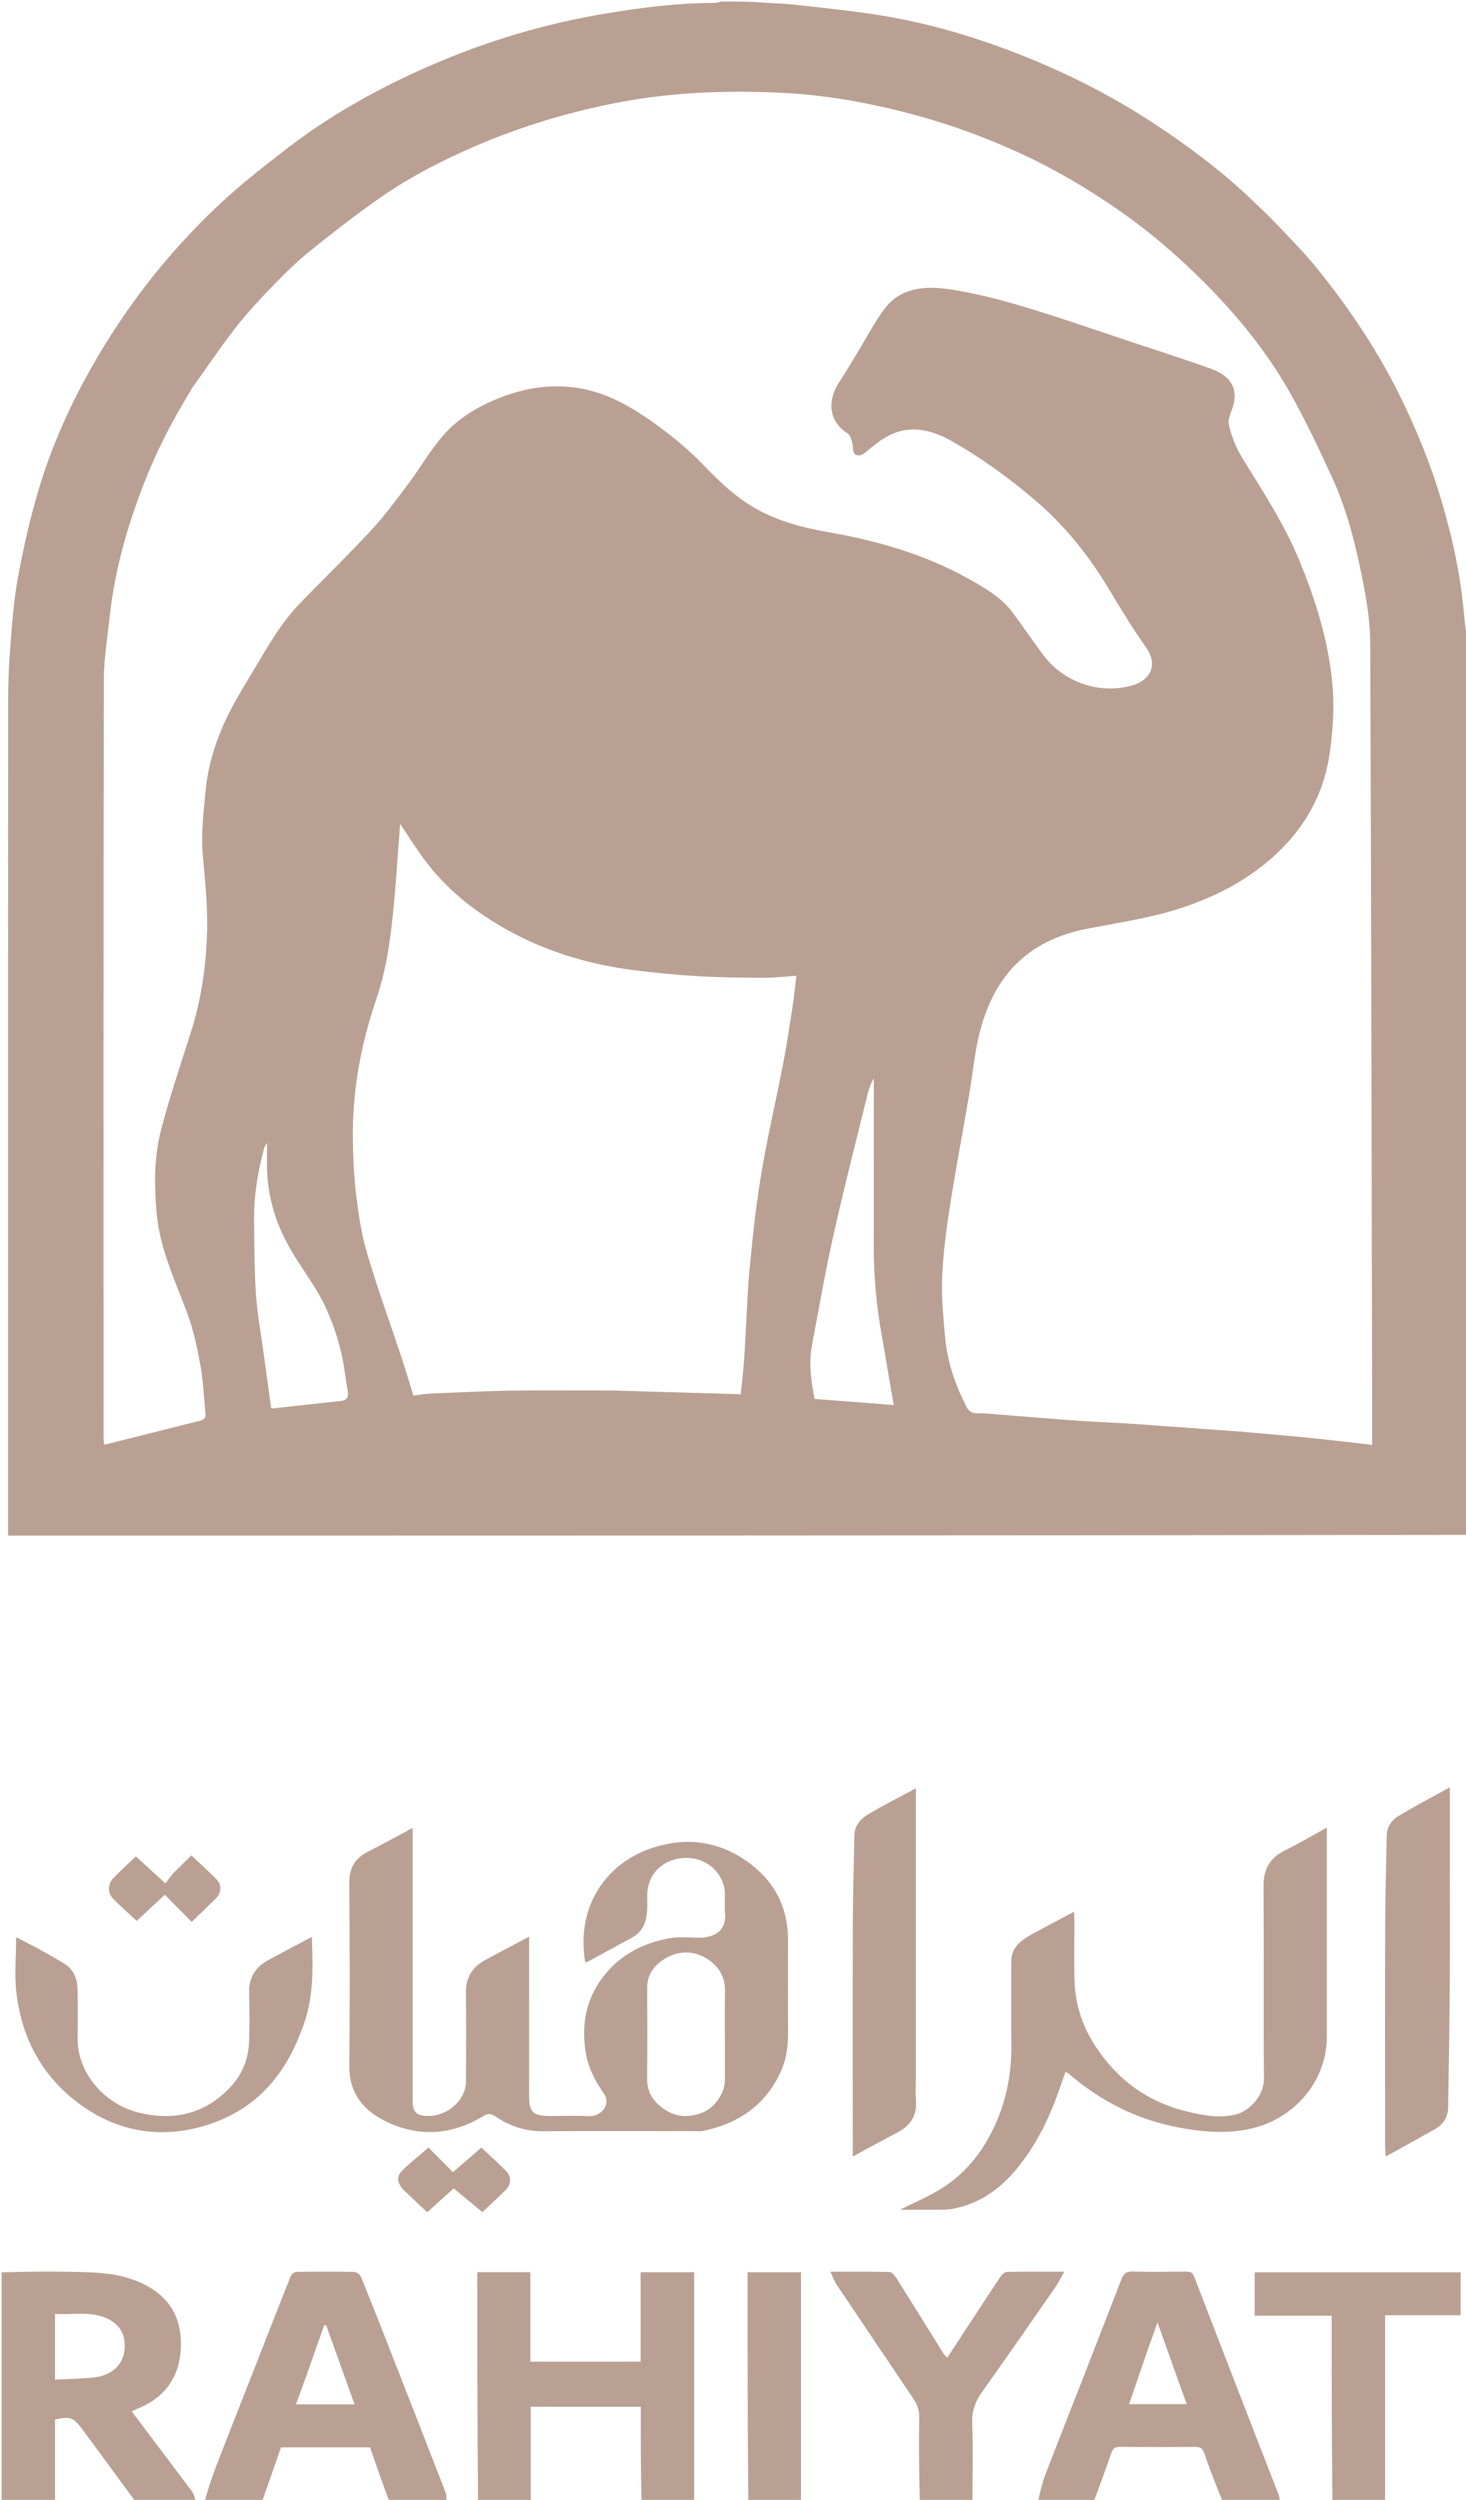
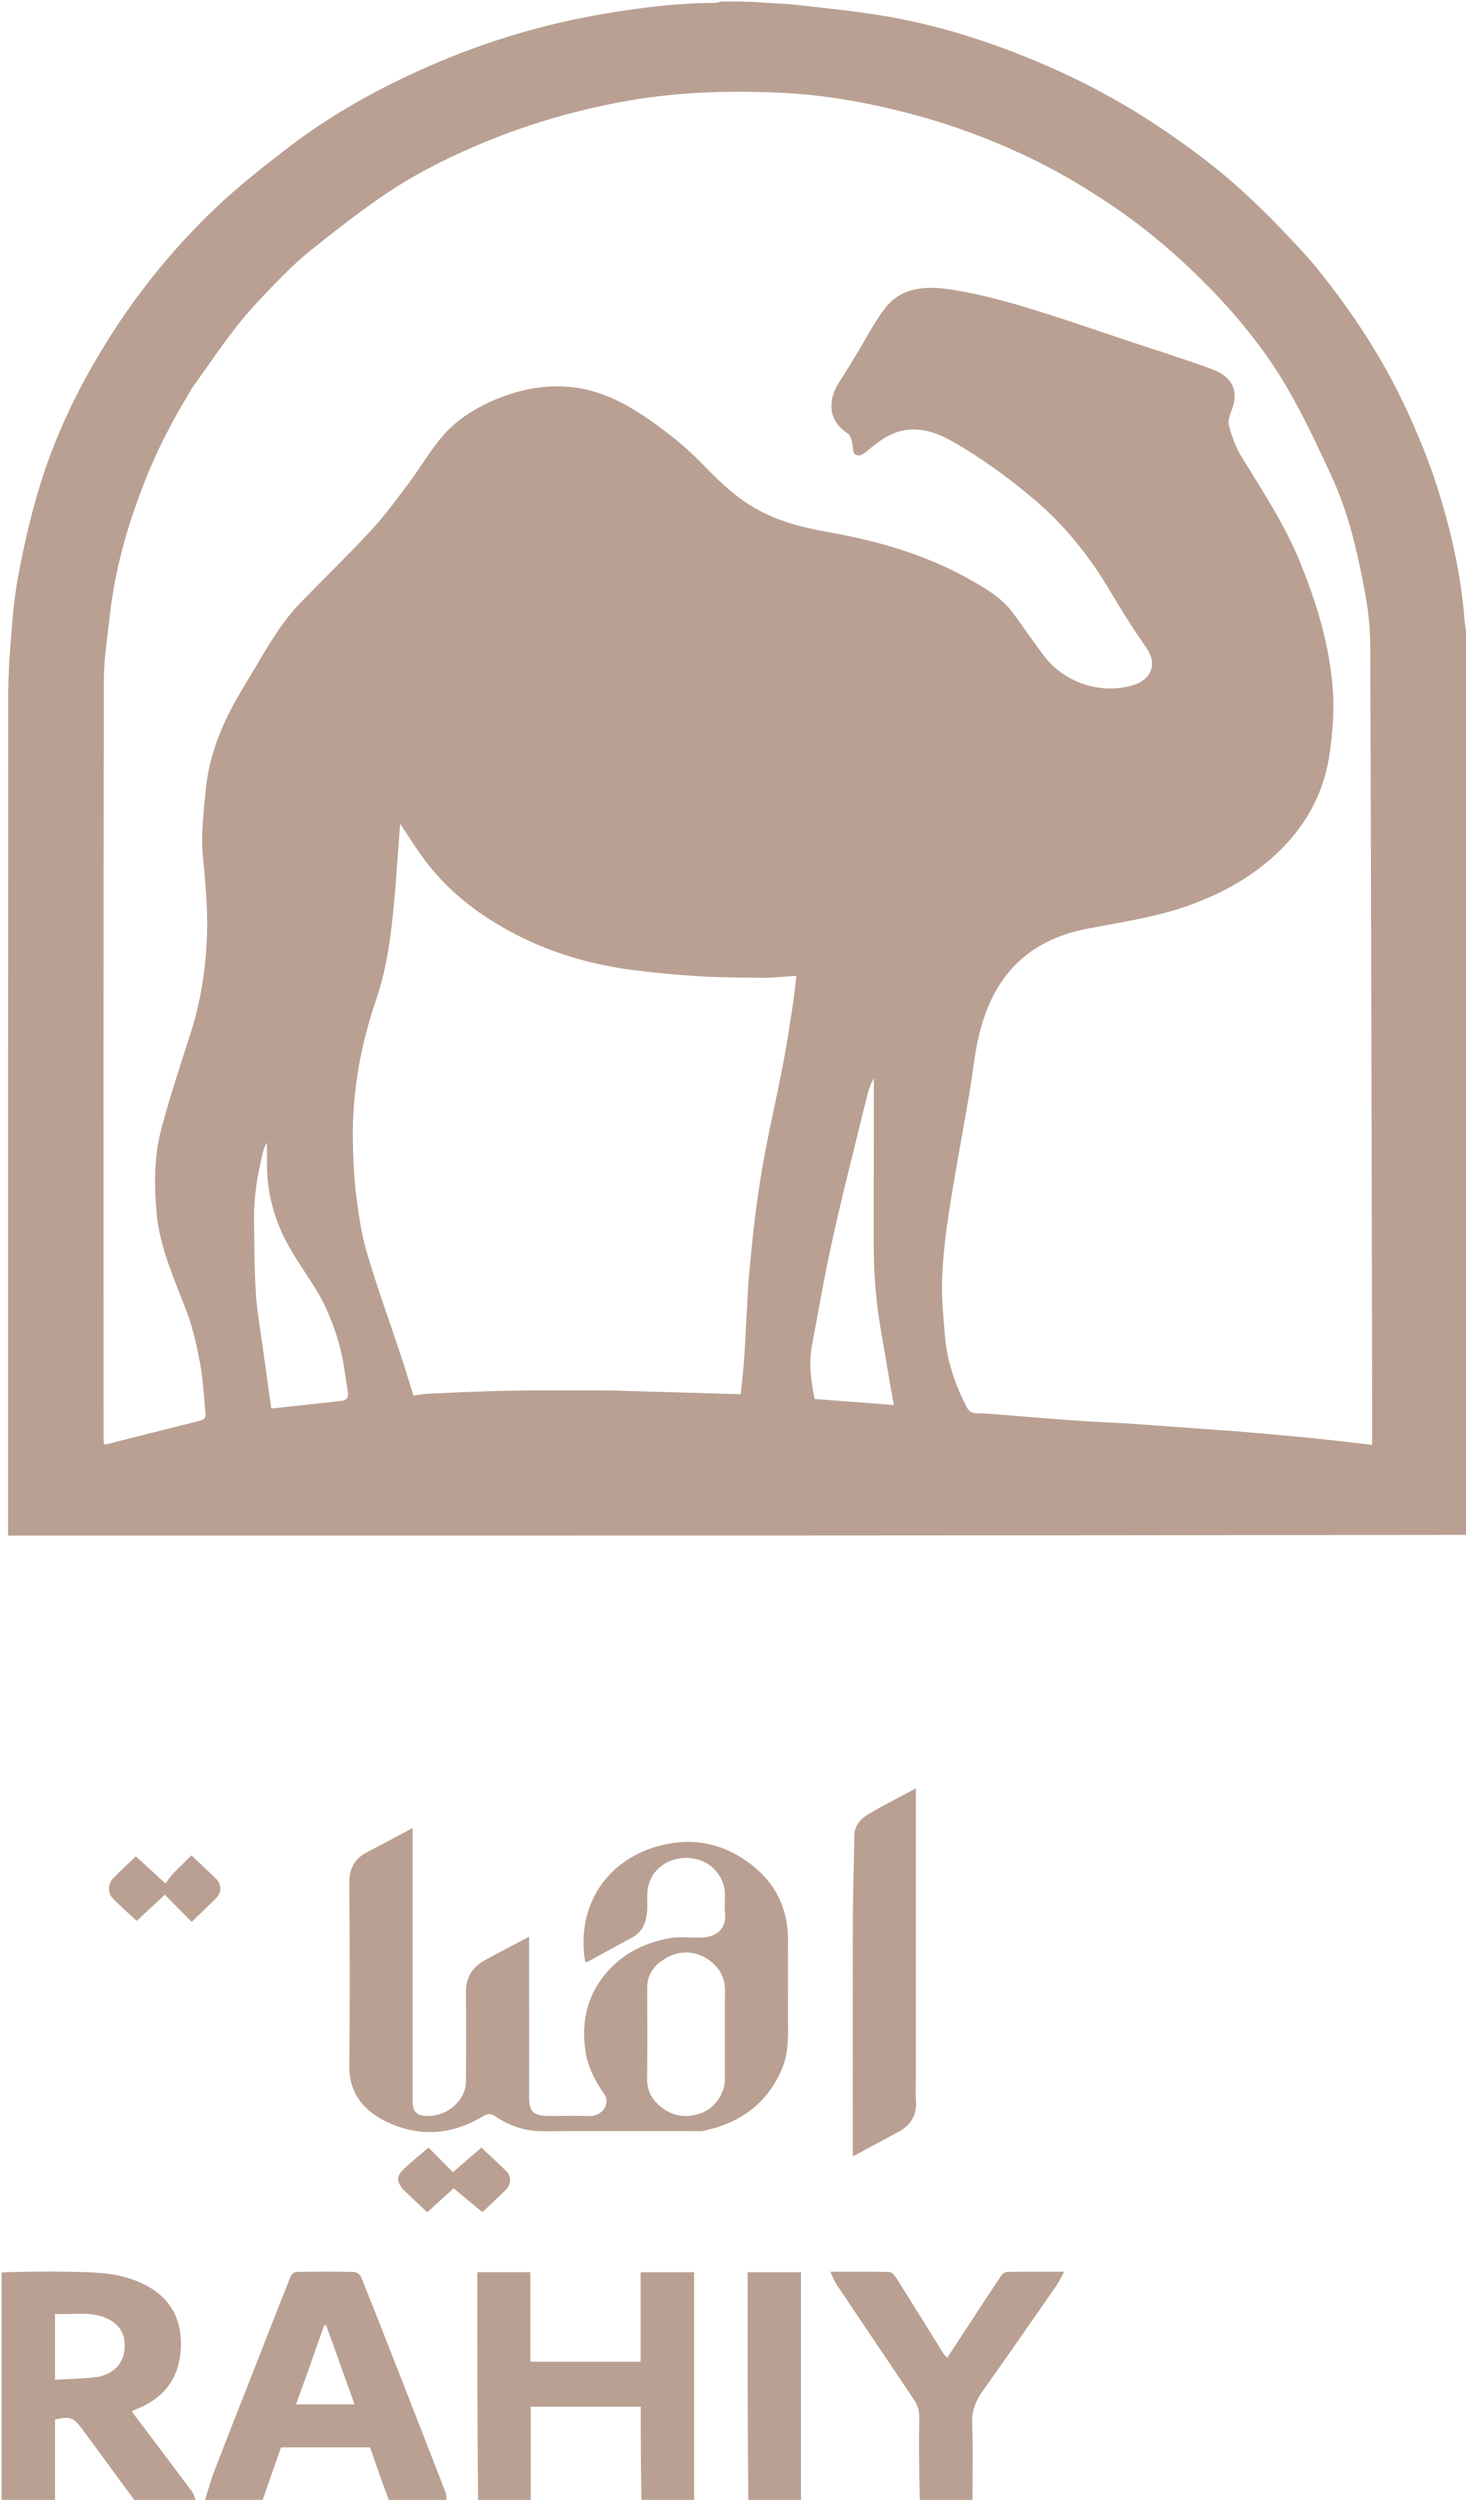
<svg xmlns="http://www.w3.org/2000/svg" width="78" height="133" viewBox="0 0 78 133" fill="none">
  <g clip-path="url(#clip0_163_9440)">
    <path d="M38.397 0.08C38.973 0.08 39.549 0.08 40.187 0.108C40.917 0.171 41.59 0.174 42.254 0.247C43.773 0.414 45.297 0.57 46.804 0.81C49.824 1.292 52.705 2.218 55.484 3.405C57.565 4.294 59.55 5.354 61.425 6.589C63.195 7.755 64.883 9.012 66.411 10.449C66.995 10.998 67.573 11.554 68.124 12.133C68.813 12.857 69.511 13.579 70.134 14.352C71.878 16.518 73.398 18.812 74.596 21.291C75.421 22.996 76.128 24.738 76.666 26.539C77.292 28.634 77.748 30.758 77.918 32.931C77.951 33.347 78.029 33.76 78.085 34.175C78.085 49.991 78.085 65.807 78.045 81.66C52.158 81.698 26.311 81.698 0.43 81.698C0.43 81.447 0.43 81.261 0.43 81.076C0.43 66.603 0.428 52.131 0.434 37.658C0.434 36.684 0.449 35.708 0.524 34.737C0.631 33.375 0.714 32.003 0.965 30.662C1.281 28.972 1.666 27.284 2.183 25.639C3.038 22.92 4.302 20.357 5.851 17.913C7.445 15.398 9.332 13.092 11.522 11.016C12.698 9.9 13.991 8.884 15.287 7.887C17.622 6.092 20.204 4.657 22.946 3.468C25.932 2.173 29.038 1.243 32.283 0.71C34.176 0.398 36.073 0.156 37.999 0.157C38.132 0.157 38.264 0.107 38.397 0.08ZM10.168 20.721C10.158 20.746 10.15 20.772 10.136 20.795C9.168 22.375 8.323 24.01 7.659 25.721C6.783 27.981 6.117 30.291 5.851 32.688C5.721 33.863 5.526 35.04 5.524 36.217C5.501 49.618 5.509 63.02 5.51 76.422C5.51 76.562 5.523 76.702 5.529 76.827C5.586 76.843 5.602 76.853 5.614 76.85C7.295 76.427 8.976 76.001 10.658 75.581C10.88 75.525 10.954 75.403 10.934 75.203C10.846 74.344 10.815 73.477 10.661 72.629C10.492 71.694 10.293 70.749 9.96 69.856C9.307 68.108 8.499 66.416 8.332 64.531C8.199 63.033 8.197 61.54 8.576 60.087C9.028 58.354 9.606 56.649 10.151 54.938C10.681 53.276 10.94 51.573 11.01 49.848C11.068 48.423 10.931 47.004 10.797 45.581C10.688 44.41 10.828 43.211 10.944 42.032C11.071 40.747 11.448 39.501 11.999 38.322C12.44 37.378 13.001 36.48 13.541 35.578C14.261 34.376 14.947 33.147 15.944 32.114C17.205 30.808 18.517 29.543 19.748 28.213C20.469 27.434 21.096 26.576 21.731 25.731C22.372 24.875 22.901 23.938 23.608 23.135C24.371 22.268 25.385 21.649 26.498 21.2C28.548 20.372 30.619 20.3 32.64 21.218C33.512 21.614 34.324 22.154 35.088 22.717C35.904 23.318 36.687 23.976 37.383 24.695C38.158 25.495 38.94 26.271 39.903 26.875C41.165 27.667 42.581 28.049 44.059 28.309C46.68 28.769 49.209 29.496 51.516 30.784C52.406 31.28 53.297 31.793 53.902 32.617C54.448 33.359 54.963 34.121 55.516 34.858C56.573 36.266 58.421 36.938 60.15 36.492C61.28 36.2 61.6 35.327 60.991 34.461C60.306 33.488 59.677 32.477 59.071 31.457C57.987 29.634 56.69 27.98 55.025 26.57C53.66 25.415 52.221 24.366 50.651 23.474C49.975 23.089 49.234 22.812 48.438 22.855C47.532 22.903 46.831 23.399 46.183 23.959C46.035 24.086 45.811 24.255 45.652 24.231C45.335 24.183 45.403 23.878 45.36 23.644C45.321 23.435 45.256 23.154 45.096 23.054C44.025 22.383 44.053 21.231 44.644 20.339C44.964 19.857 45.256 19.359 45.558 18.866C46.066 18.038 46.503 17.164 47.094 16.391C47.93 15.297 49.236 15.198 50.502 15.389C51.824 15.589 53.134 15.918 54.412 16.3C56.382 16.89 58.322 17.571 60.272 18.218C61.675 18.683 63.085 19.13 64.472 19.635C65.391 19.97 65.904 20.596 65.606 21.61C65.509 21.941 65.311 22.304 65.384 22.605C65.527 23.201 65.751 23.804 66.076 24.332C67.179 26.126 68.34 27.886 69.139 29.831C70.052 32.057 70.749 34.334 70.916 36.715C70.993 37.81 70.904 38.93 70.755 40.023C70.446 42.283 69.365 44.192 67.558 45.744C66.227 46.887 64.69 47.684 63.004 48.257C61.331 48.824 59.583 49.075 57.848 49.409C54.546 50.046 52.818 52.074 52.099 55.04C51.846 56.082 51.751 57.157 51.57 58.215C51.223 60.24 50.838 62.259 50.523 64.288C50.331 65.52 50.176 66.764 50.126 68.007C50.084 69.04 50.195 70.082 50.282 71.117C50.393 72.425 50.817 73.658 51.421 74.84C51.547 75.084 51.714 75.195 52.019 75.193C52.459 75.189 52.9 75.238 53.34 75.272C54.671 75.375 56.002 75.49 57.334 75.584C58.314 75.653 59.297 75.687 60.277 75.753C61.739 75.851 63.198 75.963 64.659 76.069C65.085 76.1 65.511 76.123 65.937 76.16C67.096 76.261 68.255 76.363 69.414 76.472C70.077 76.535 70.739 76.611 71.401 76.685C71.918 76.742 72.434 76.805 73.006 76.872C73.006 76.075 73.007 75.315 73.006 74.554C72.978 61.116 72.956 47.679 72.905 34.241C72.901 33.199 72.75 32.146 72.551 31.118C72.17 29.151 71.705 27.193 70.853 25.35C70.111 23.744 69.359 22.134 68.465 20.6C67.309 18.616 65.841 16.814 64.201 15.153C62.701 13.634 61.072 12.237 59.278 11.012C57.704 9.937 56.056 8.972 54.311 8.169C52.569 7.366 50.766 6.692 48.895 6.175C46.435 5.495 43.929 5.035 41.377 4.926C38.541 4.805 35.711 4.912 32.905 5.451C30.279 5.956 27.753 6.715 25.324 7.758C23.54 8.524 21.819 9.411 20.243 10.506C18.968 11.392 17.745 12.347 16.54 13.315C15.85 13.869 15.215 14.489 14.604 15.119C13.898 15.846 13.198 16.586 12.58 17.378C11.745 18.447 10.991 19.571 10.168 20.721ZM32.586 73.978C34.859 74.044 37.132 74.11 39.413 74.175C39.477 73.514 39.555 72.881 39.597 72.246C39.668 71.156 39.714 70.065 39.776 68.975C39.8 68.537 39.826 68.098 39.869 67.662C39.975 66.592 40.071 65.522 40.21 64.456C40.347 63.406 40.506 62.358 40.704 61.317C41.004 59.742 41.362 58.178 41.666 56.604C41.864 55.576 42.017 54.54 42.177 53.507C42.255 53.003 42.301 52.495 42.37 51.916C41.74 51.956 41.189 52.022 40.638 52.02C39.481 52.014 38.322 52.004 37.167 51.937C36.035 51.872 34.903 51.762 33.779 51.622C31.379 51.322 29.111 50.647 27.016 49.488C25.367 48.576 23.923 47.446 22.788 46.005C22.196 45.254 21.704 44.435 21.29 43.827C21.149 45.569 21.049 47.519 20.814 49.455C20.663 50.698 20.433 51.955 20.027 53.143C19.192 55.582 18.741 58.06 18.775 60.613C18.788 61.61 18.831 62.612 18.954 63.601C19.082 64.636 19.235 65.68 19.532 66.681C20.087 68.553 20.758 70.396 21.373 72.253C21.589 72.905 21.784 73.563 21.998 74.249C22.313 74.209 22.578 74.155 22.844 74.144C24.313 74.083 25.781 74.008 27.25 73.985C28.999 73.957 30.75 73.978 32.586 73.978ZM47.261 73.068C47.145 72.389 47.033 71.709 46.912 71.031C46.632 69.469 46.486 67.896 46.489 66.312C46.492 65.106 46.489 63.901 46.49 62.695C46.49 62.093 46.492 61.49 46.492 60.887C46.492 59.711 46.492 58.535 46.492 57.36C46.343 57.629 46.237 57.901 46.168 58.18C45.555 60.678 44.913 63.171 44.352 65.679C43.912 67.645 43.567 69.629 43.197 71.608C43.018 72.561 43.164 73.503 43.339 74.426C44.768 74.536 46.149 74.643 47.555 74.751C47.456 74.203 47.36 73.671 47.261 73.068ZM17.177 69.236C17.042 69.002 16.914 68.765 16.771 68.535C16.246 67.69 15.654 66.875 15.201 65.997C14.554 64.746 14.213 63.405 14.205 62.003C14.203 61.631 14.205 61.259 14.205 60.792C14.12 60.955 14.068 61.022 14.048 61.096C13.722 62.337 13.504 63.592 13.519 64.872C13.534 66.195 13.529 67.519 13.617 68.838C13.688 69.893 13.883 70.941 14.025 71.992C14.157 72.962 14.293 73.933 14.428 74.904C14.453 74.913 14.48 74.934 14.504 74.931C15.715 74.8 16.926 74.668 18.137 74.534C18.458 74.499 18.555 74.318 18.507 74.037C18.446 73.684 18.387 73.331 18.34 72.977C18.167 71.693 17.77 70.469 17.177 69.236Z" fill="#B9A092" />
    <path d="M0.086 120.896C1.304 120.858 2.522 120.837 3.739 120.864C4.844 120.888 5.958 120.891 7.017 121.261C8.845 121.9 9.682 123.123 9.625 124.866C9.576 126.382 8.839 127.55 7.275 128.164C7.186 128.199 7.101 128.246 7.007 128.291C8.083 129.717 9.154 131.132 10.216 132.553C10.315 132.687 10.351 132.862 10.417 133.049C9.353 133.08 8.29 133.08 7.184 133.052C6.242 131.79 5.351 130.551 4.441 129.324C3.898 128.59 3.753 128.544 2.927 128.725C2.927 130.171 2.927 131.625 2.927 133.08C1.982 133.08 1.037 133.08 0.086 133.08C0.086 129.031 0.086 124.982 0.086 120.896ZM2.927 125.64C2.927 125.942 2.927 126.243 2.927 126.605C3.69 126.562 4.376 126.556 5.053 126.478C5.914 126.379 6.521 125.834 6.616 125.078C6.709 124.343 6.488 123.647 5.55 123.287C4.708 122.964 3.837 123.167 2.927 123.104C2.927 123.96 2.927 124.76 2.927 125.64Z" fill="#B9A092" />
    <path d="M25.437 133.08C25.396 129.025 25.396 124.97 25.396 120.886C26.35 120.886 27.259 120.886 28.218 120.886C28.218 122.464 28.218 124.038 28.218 125.647C30.189 125.647 32.113 125.647 34.085 125.647C34.085 124.063 34.085 122.49 34.085 120.887C35.043 120.887 35.953 120.887 36.933 120.887C36.933 124.928 36.933 128.967 36.933 133.043C36.013 133.08 35.093 133.08 34.132 133.043C34.092 131.352 34.092 129.698 34.092 128.043C32.108 128.043 30.195 128.043 28.238 128.043C28.238 129.74 28.238 131.41 28.238 133.08C27.317 133.08 26.397 133.08 25.437 133.08Z" fill="#B9A092" />
-     <path d="M55.227 133.08C55.336 132.587 55.456 132.083 55.641 131.601C56.309 129.857 57.001 128.12 57.68 126.379C58.349 124.664 59.014 122.947 59.679 121.229C59.781 120.965 59.938 120.84 60.272 120.849C61.218 120.875 62.165 120.864 63.111 120.854C63.348 120.851 63.46 120.922 63.542 121.136C64.599 123.889 65.666 126.639 66.732 129.388C67.161 130.496 67.597 131.601 68.026 132.708C68.064 132.806 68.076 132.913 68.1 133.048C67.094 133.08 66.088 133.08 65.039 133.05C64.685 132.182 64.359 131.35 64.07 130.506C63.983 130.254 63.858 130.179 63.589 130.181C62.256 130.191 60.923 130.191 59.59 130.181C59.335 130.179 59.216 130.253 59.136 130.487C58.838 131.356 58.514 132.217 58.2 133.08C57.222 133.08 56.244 133.08 55.227 133.08ZM61.084 124.959C60.75 125.933 60.416 126.908 60.074 127.906C61.119 127.906 62.098 127.906 63.138 127.906C62.623 126.463 62.123 125.062 61.585 123.554C61.403 124.076 61.259 124.489 61.084 124.959Z" fill="#B9A092" />
    <path d="M10.889 133.08C11.057 132.477 11.247 131.868 11.477 131.272C12.135 129.565 12.809 127.865 13.476 126.162C14.138 124.471 14.796 122.779 15.47 121.093C15.51 120.993 15.672 120.87 15.78 120.869C16.798 120.852 17.817 120.849 18.835 120.871C18.965 120.873 19.16 121.017 19.208 121.137C19.763 122.497 20.298 123.865 20.833 125.233C21.792 127.682 22.75 130.131 23.701 132.583C23.753 132.715 23.743 132.869 23.762 133.046C22.756 133.08 21.75 133.08 20.703 133.049C20.337 132.079 20.012 131.14 19.688 130.205C18.081 130.205 16.512 130.205 14.95 130.205C14.611 131.177 14.279 132.128 13.948 133.08C12.941 133.08 11.935 133.08 10.889 133.08ZM16.433 126.027C16.208 126.648 15.983 127.269 15.748 127.917C16.811 127.917 17.811 127.917 18.864 127.917C18.353 126.491 17.852 125.096 17.352 123.701C17.317 123.707 17.283 123.713 17.248 123.718C16.98 124.467 16.712 125.215 16.433 126.027Z" fill="#B9A092" />
    <path d="M48.94 133.08C48.9 131.594 48.887 130.106 48.909 128.62C48.914 128.255 48.82 127.946 48.619 127.649C47.245 125.609 45.869 123.57 44.501 121.526C44.379 121.344 44.308 121.133 44.178 120.86C45.296 120.86 46.311 120.848 47.324 120.875C47.452 120.878 47.609 121.064 47.693 121.197C48.535 122.533 49.364 123.876 50.199 125.215C50.241 125.282 50.307 125.336 50.401 125.438C50.899 124.676 51.38 123.938 51.863 123.201C52.329 122.49 52.792 121.776 53.271 121.072C53.335 120.977 53.478 120.87 53.587 120.868C54.561 120.853 55.535 120.859 56.624 120.859C56.449 121.168 56.331 121.425 56.17 121.657C54.881 123.512 53.596 125.37 52.283 127.211C51.908 127.736 51.7 128.254 51.725 128.907C51.778 130.271 51.741 131.639 51.741 133.043C50.821 133.08 49.901 133.08 48.94 133.08Z" fill="#B9A092" />
-     <path d="M70.895 133.08C70.854 129.802 70.854 126.524 70.854 123.201C69.47 123.201 68.13 123.201 66.756 123.201C66.756 122.414 66.756 121.671 66.756 120.893C70.396 120.893 74.041 120.893 77.714 120.893C77.714 121.646 77.714 122.388 77.714 123.176C76.389 123.176 75.078 123.176 73.695 123.176C73.695 126.482 73.695 129.744 73.695 133.043C72.775 133.08 71.855 133.08 70.895 133.08Z" fill="#B9A092" />
    <path d="M39.816 133.08C39.775 129.025 39.775 124.971 39.775 120.887C40.727 120.887 41.637 120.887 42.617 120.887C42.617 124.929 42.617 128.967 42.617 133.043C41.696 133.08 40.776 133.08 39.816 133.08Z" fill="#B9A092" />
    <path d="M41.927 106.947C41.914 108.036 42.026 109.092 41.589 110.105C40.815 111.9 39.397 112.962 37.395 113.372C37.271 113.397 37.138 113.38 37.008 113.38C34.311 113.38 31.614 113.366 28.917 113.387C27.96 113.394 27.117 113.114 26.373 112.606C26.079 112.405 25.922 112.457 25.677 112.603C24.019 113.594 22.28 113.714 20.537 112.867C19.302 112.266 18.574 111.322 18.587 109.931C18.616 106.688 18.612 103.445 18.584 100.202C18.578 99.443 18.831 98.897 19.549 98.53C20.329 98.131 21.096 97.709 21.954 97.251C21.954 97.494 21.954 97.661 21.954 97.828C21.954 102.477 21.954 107.127 21.954 111.777C21.954 112.378 22.182 112.586 22.828 112.575C23.869 112.558 24.793 111.693 24.794 110.727C24.797 109.159 24.809 107.591 24.789 106.024C24.779 105.26 25.086 104.681 25.786 104.296C26.54 103.882 27.306 103.485 28.152 103.035C28.152 103.274 28.152 103.427 28.152 103.581C28.152 106.234 28.152 108.887 28.153 111.54C28.153 112.372 28.371 112.575 29.257 112.576C29.945 112.576 30.636 112.548 31.322 112.584C31.967 112.617 32.557 111.976 32.121 111.364C31.632 110.677 31.266 109.934 31.146 109.095C30.939 107.655 31.189 106.324 32.119 105.133C32.993 104.013 34.197 103.374 35.626 103.116C36.124 103.026 36.655 103.083 37.171 103.089C38.05 103.1 38.667 102.679 38.575 101.787C38.54 101.442 38.578 101.091 38.568 100.743C38.541 99.744 37.711 98.847 36.511 98.846C35.398 98.845 34.496 99.597 34.44 100.727C34.424 101.035 34.457 101.345 34.433 101.652C34.387 102.239 34.217 102.771 33.615 103.093C32.839 103.508 32.071 103.935 31.298 104.355C31.252 104.38 31.191 104.381 31.136 104.393C30.577 101.064 32.673 98.476 35.877 98.043C37.37 97.841 38.742 98.257 39.933 99.167C41.351 100.249 41.948 101.652 41.93 103.329C41.917 104.521 41.927 105.714 41.927 106.947ZM38.57 108.756C38.57 107.819 38.557 106.881 38.574 105.944C38.585 105.319 38.371 104.814 37.865 104.39C37.245 103.871 36.385 103.695 35.574 104.102C34.903 104.439 34.431 104.969 34.435 105.759C34.443 107.366 34.448 108.973 34.431 110.58C34.425 111.151 34.62 111.608 35.063 112.001C35.734 112.596 36.484 112.728 37.334 112.412C38.024 112.155 38.567 111.377 38.569 110.645C38.571 110.042 38.57 109.439 38.57 108.756Z" fill="#B9A092" />
-     <path d="M53.807 104.47C53.755 103.603 54.35 103.203 55.011 102.847C55.699 102.478 56.388 102.11 57.139 101.708C57.149 101.876 57.163 102.013 57.164 102.149C57.166 103.221 57.142 104.293 57.17 105.364C57.215 107.086 57.907 108.575 59.07 109.899C60.184 111.166 61.599 111.981 63.286 112.369C64.096 112.554 64.93 112.707 65.772 112.489C66.47 112.308 67.257 111.507 67.249 110.597C67.22 107.181 67.253 103.764 67.227 100.348C67.221 99.486 67.523 98.866 68.351 98.454C69.085 98.09 69.79 97.675 70.595 97.235C70.595 97.487 70.595 97.641 70.595 97.796C70.595 101.319 70.595 104.843 70.595 108.367C70.595 110.717 68.859 112.797 66.392 113.284C65.171 113.526 63.923 113.423 62.699 113.187C60.458 112.756 58.529 111.764 56.855 110.321C56.825 110.295 56.784 110.28 56.694 110.228C56.562 110.598 56.432 110.952 56.308 111.308C55.803 112.755 55.121 114.122 54.134 115.338C53.262 116.411 52.176 117.223 50.723 117.508C50.475 117.556 50.214 117.557 49.959 117.559C49.245 117.565 48.531 117.561 47.887 117.561C48.608 117.197 49.41 116.865 50.126 116.413C51.09 115.803 51.85 114.988 52.427 114.033C53.431 112.373 53.842 110.584 53.812 108.688C53.789 107.295 53.807 105.901 53.807 104.47Z" fill="#B9A092" />
-     <path d="M77.14 98.504C77.14 100.875 77.151 103.206 77.136 105.537C77.123 107.731 77.088 109.924 77.049 112.117C77.04 112.606 76.815 113.014 76.35 113.275C75.503 113.751 74.651 114.22 73.725 114.735C73.712 114.499 73.697 114.36 73.697 114.221C73.696 110.256 73.688 106.29 73.7 102.324C73.704 100.774 73.756 99.224 73.781 97.674C73.788 97.221 74.018 96.854 74.389 96.628C75.252 96.102 76.156 95.633 77.14 95.087C77.14 96.285 77.14 97.374 77.14 98.504Z" fill="#B9A092" />
    <path d="M48.729 110.565C48.729 110.994 48.705 111.384 48.734 111.771C48.792 112.529 48.467 113.073 47.764 113.442C46.99 113.849 46.225 114.269 45.372 114.729C45.372 114.486 45.372 114.344 45.372 114.201C45.372 110.221 45.364 106.241 45.376 102.261C45.38 100.724 45.431 99.187 45.457 97.65C45.466 97.127 45.784 96.761 46.214 96.51C47.038 96.026 47.896 95.593 48.729 95.144C48.729 100.283 48.729 105.404 48.729 110.565Z" fill="#B9A092" />
-     <path d="M16.041 108.019C15.174 110.378 13.65 112.188 11.127 113.019C8.779 113.793 6.478 113.497 4.447 112.09C2.3 110.602 1.186 108.523 0.879 106.083C0.755 105.097 0.859 104.087 0.859 103.063C1.241 103.262 1.661 103.471 2.072 103.696C2.524 103.944 2.974 104.196 3.411 104.466C3.931 104.786 4.114 105.285 4.127 105.832C4.147 106.716 4.133 107.6 4.132 108.484C4.13 110.285 5.543 111.966 7.446 112.412C9.313 112.85 10.916 112.431 12.205 111.095C12.859 110.418 13.212 109.587 13.25 108.674C13.287 107.791 13.275 106.905 13.253 106.022C13.233 105.257 13.551 104.679 14.251 104.295C15.005 103.881 15.77 103.484 16.591 103.048C16.655 104.769 16.705 106.411 16.041 108.019Z" fill="#B9A092" />
    <path d="M21.409 116.448C21.087 116.01 21.102 115.752 21.508 115.372C21.91 114.996 22.343 114.648 22.8 114.255C23.234 114.692 23.661 115.123 24.099 115.564C24.623 115.112 25.101 114.699 25.613 114.257C26.069 114.687 26.521 115.091 26.945 115.519C27.216 115.792 27.197 116.222 26.917 116.5C26.496 116.918 26.058 117.322 25.668 117.693C25.142 117.257 24.645 116.844 24.14 116.425C23.701 116.821 23.233 117.244 22.729 117.698C22.311 117.302 21.871 116.885 21.409 116.448Z" fill="#B9A092" />
    <path d="M9.192 99.689C9.528 99.358 9.842 99.047 10.183 98.71C10.658 99.16 11.099 99.561 11.518 99.98C11.807 100.27 11.791 100.696 11.495 100.992C11.085 101.402 10.662 101.802 10.199 102.249C9.707 101.751 9.251 101.291 8.769 100.804C8.247 101.291 7.775 101.73 7.274 102.197C6.859 101.809 6.407 101.42 6 100.994C5.712 100.693 5.741 100.212 6.038 99.909C6.434 99.505 6.854 99.123 7.23 98.765C7.736 99.229 8.212 99.664 8.802 100.203C8.946 100.01 9.058 99.859 9.192 99.689Z" fill="#B9A092" />
  </g>
  <defs>
    <clipPath id="clip0_163_9440">
      <rect width="78" height="133" fill="white" />
    </clipPath>
  </defs>
</svg>